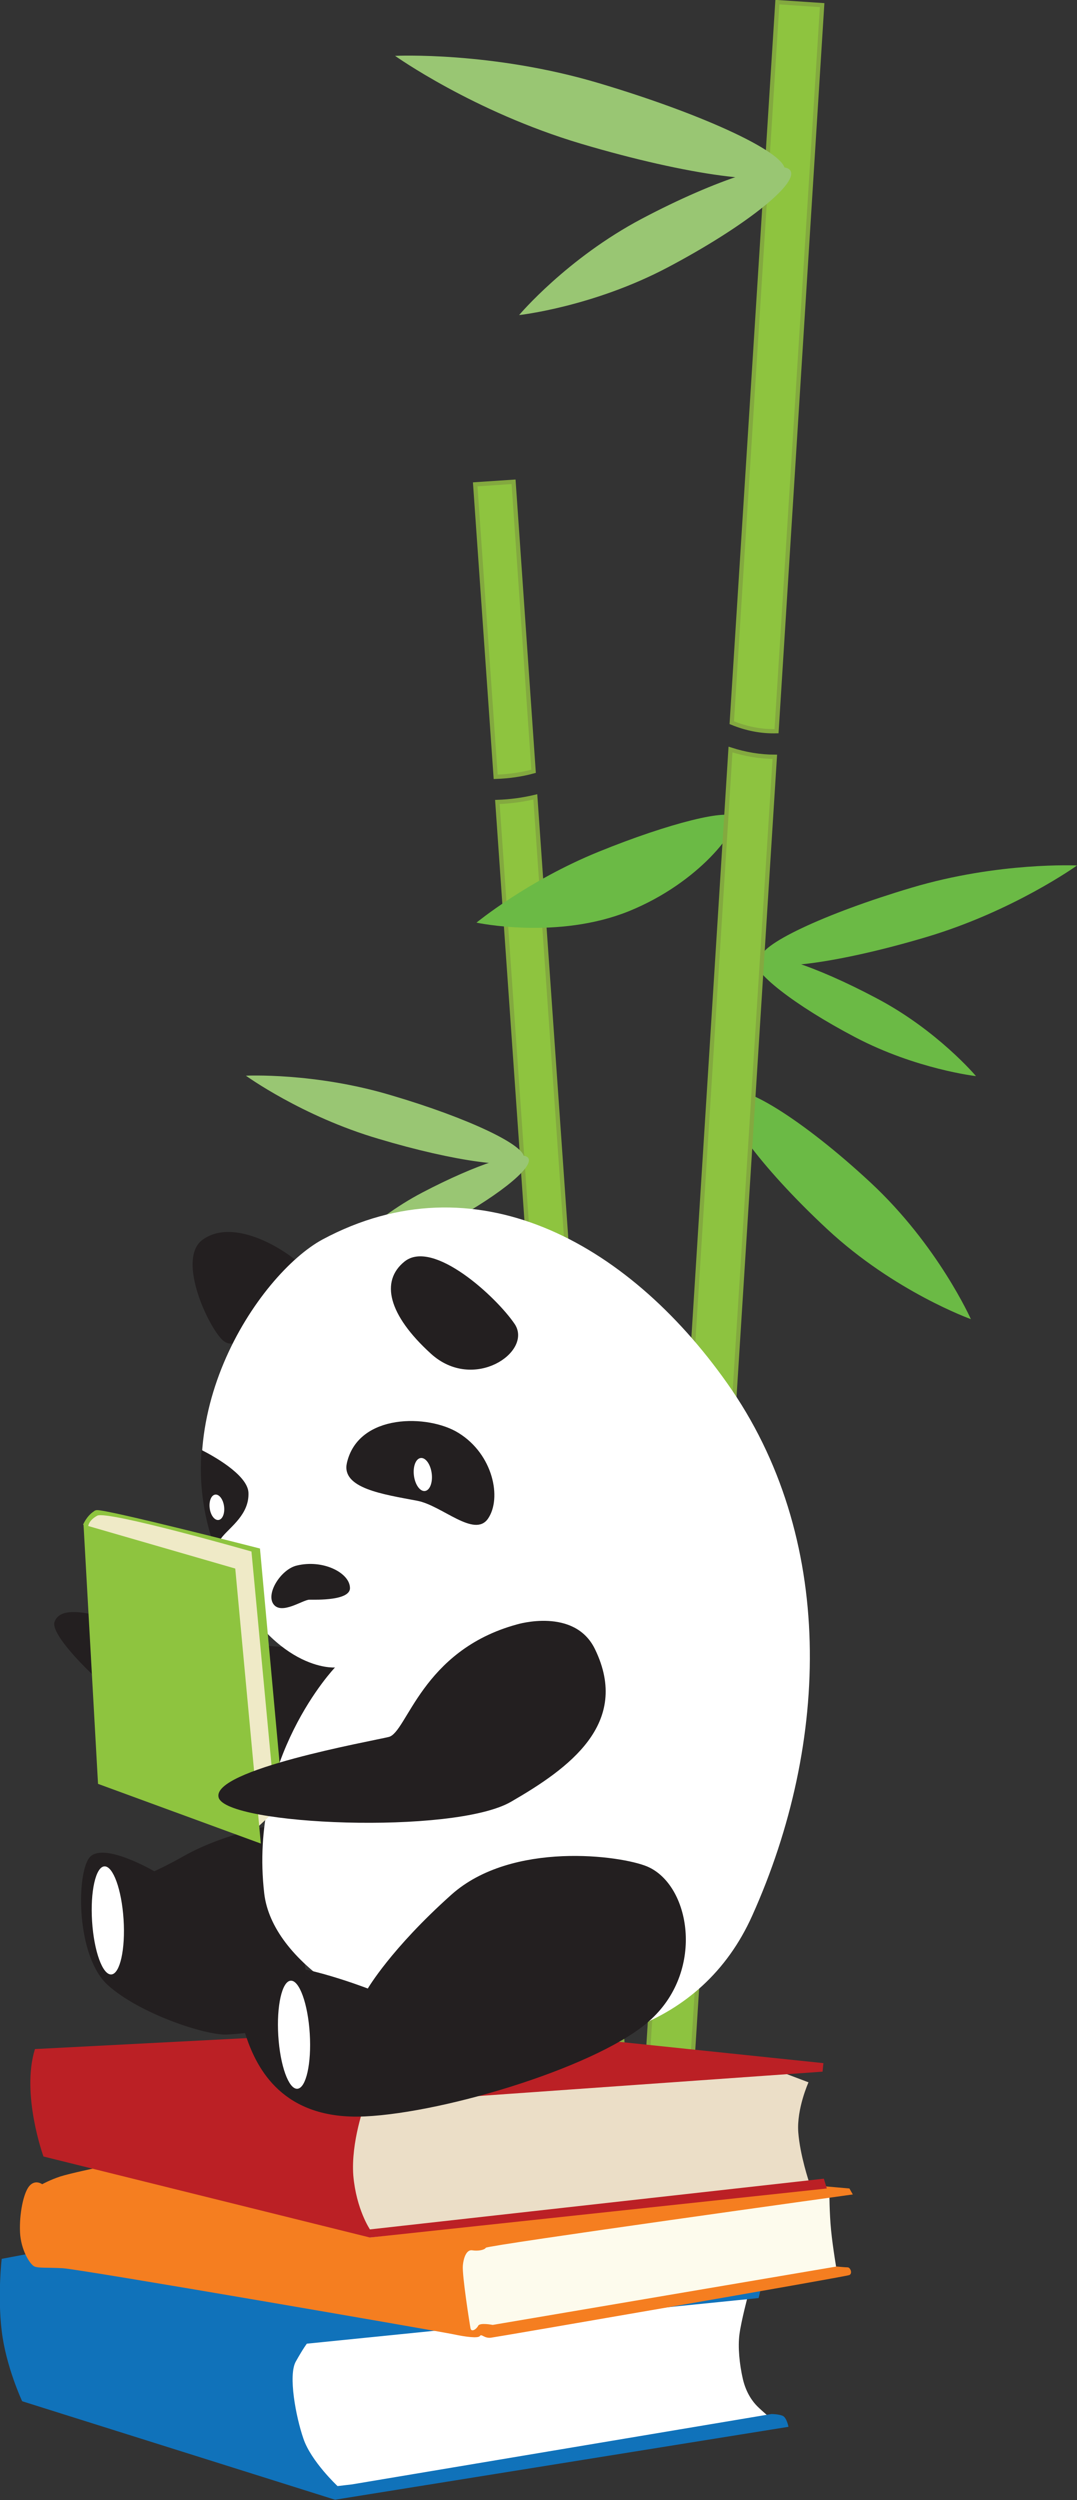
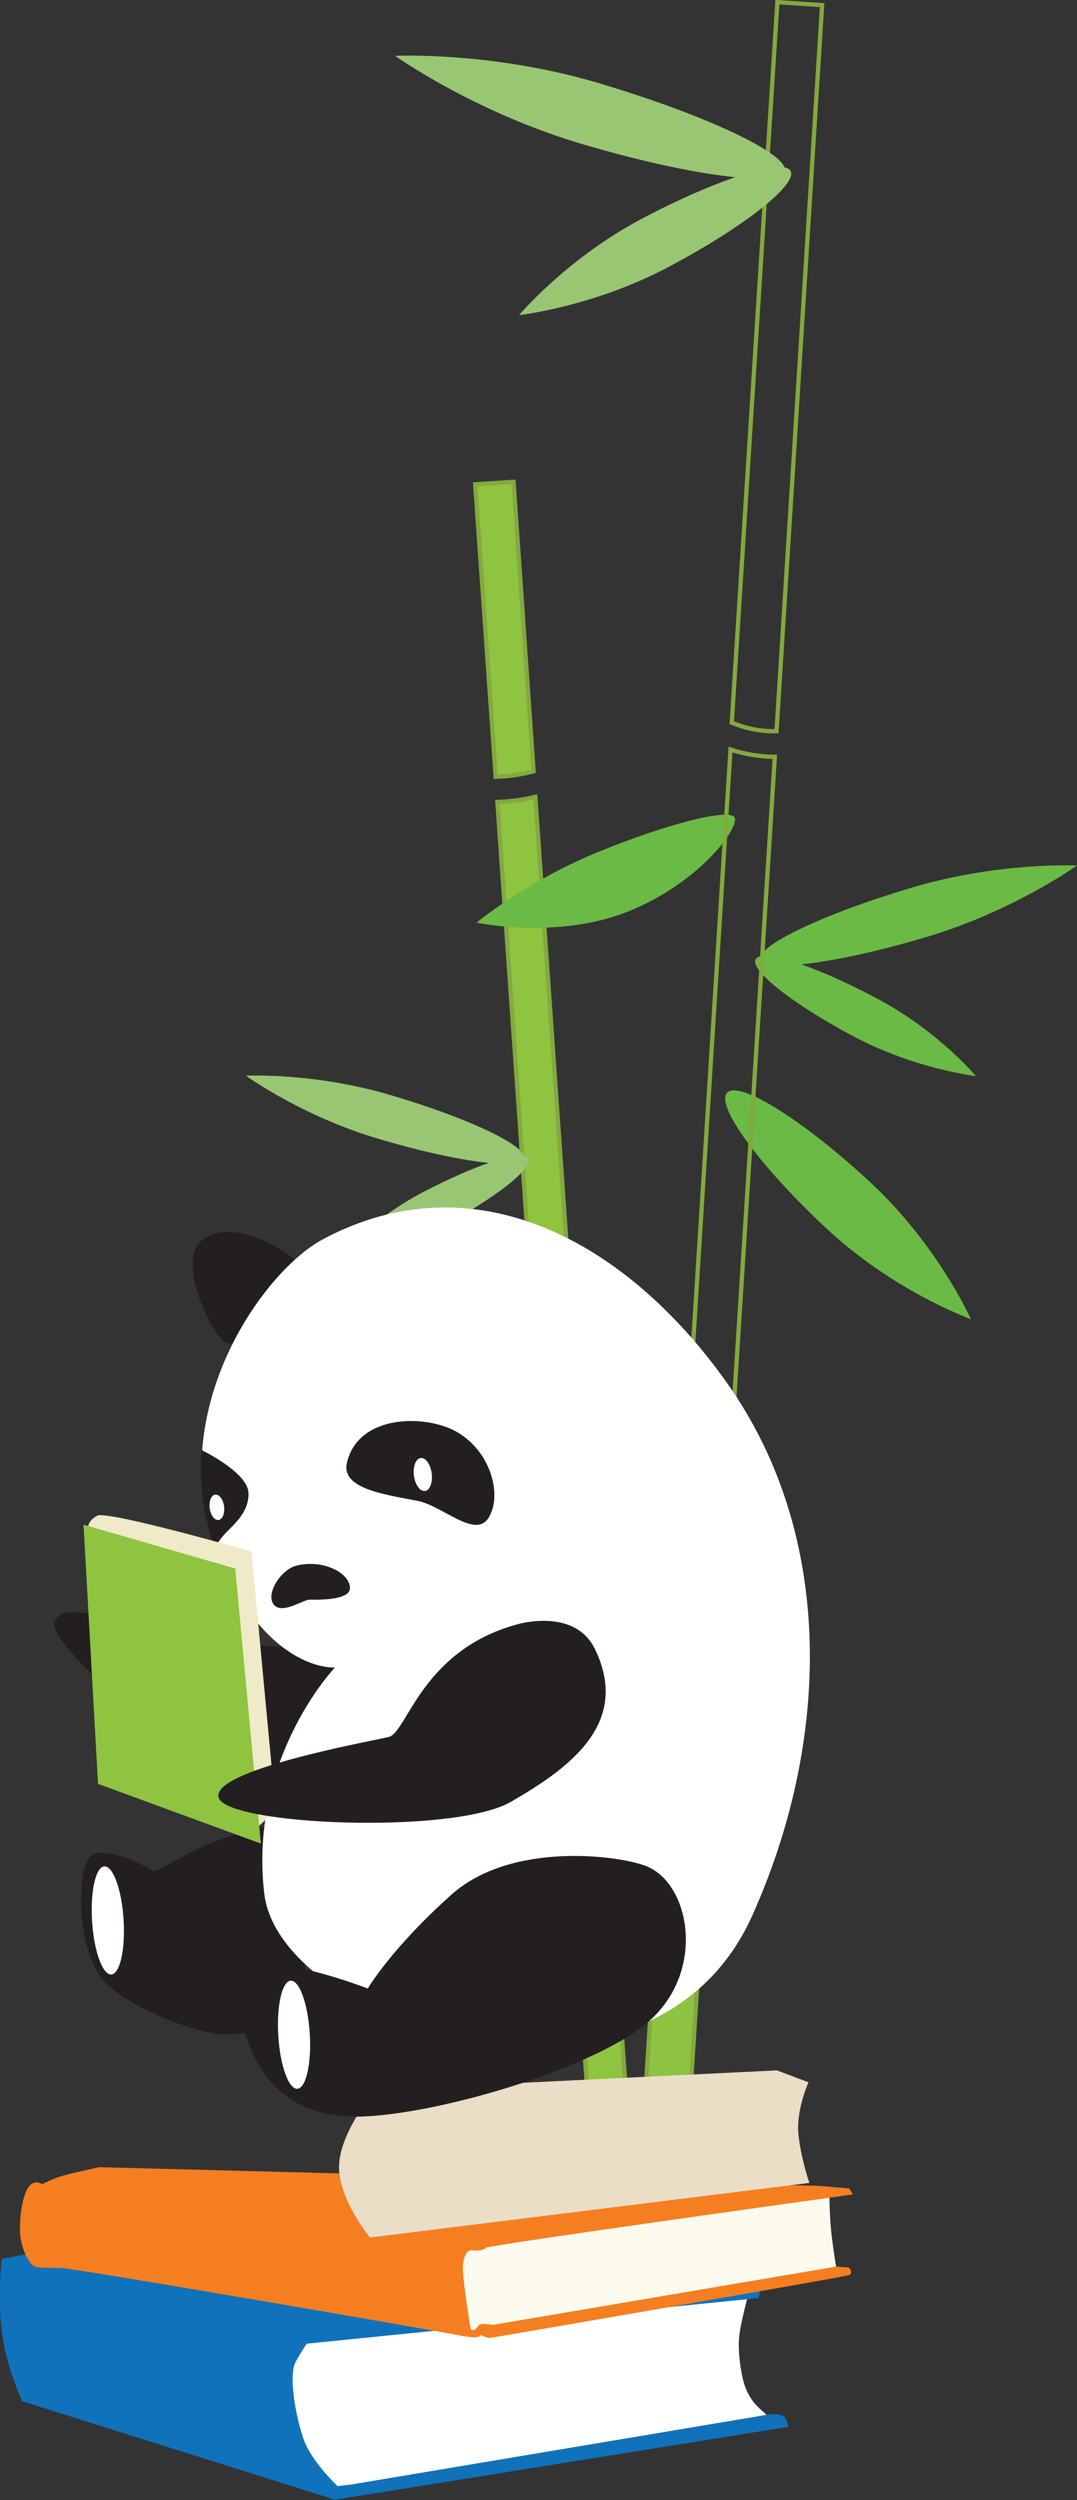
<svg xmlns="http://www.w3.org/2000/svg" version="1.1" id="Layer_1" x="0px" y="0px" width="252.7px" height="586.4px" viewBox="0 0 252.7 586.4" style="enable-background:new 0 0 252.7 586.4;" xml:space="preserve">
  <rect x="0" y="0" width="252.7" height="586.4" fill="#333333" stroke="none" />
  <style type="text/css">
	.st0{fill:#8EC43F;}
	.st1{fill:none;stroke:#83A93F;stroke-miterlimit:10;}
	.st2{fill:#6BBA45;}
	.st3{fill:#99C673;}
	.st4{fill:#8DC340;}
	.st5{fill:#FFFFFF;}
	.st6{fill:#1072BA;}
	.st7{fill:#FDFBED;}
	.st8{fill:#F57E20;}
	.st9{fill:#EBDEC7;}
	.st10{fill:#BB2025;}
	.st11{fill:#231F20;}
	.st12{fill:#EFEAC7;}
</style>
  <g>
    <path class="st0" d="M125.2,180.9l-4.7-67.9l-9,0.6l4.8,68.6C119.3,182.1,122.3,181.7,125.2,180.9z" />
    <path class="st0" d="M125.6,186.9c-2.9,0.7-5.9,1.1-8.9,1.2l23.2,332.5l9-0.6L125.6,186.9z" />
-     <path class="st0" d="M182.2,171.5L192.9,1.2l-10.5-0.7l-10.7,169C175.1,170.9,178.6,171.6,182.2,171.5z" />
    <path class="st1" d="M125.2,180.9l-4.7-67.9l-9,0.6l4.8,68.6C119.3,182.1,122.3,181.7,125.2,180.9z" />
    <path class="st1" d="M125.6,186.9c-2.9,0.7-5.9,1.1-8.9,1.2l23.2,332.5l9-0.6L125.6,186.9z" />
    <path class="st1" d="M182.2,171.5L192.9,1.2l-10.5-0.7l-10.7,169C175.1,170.9,178.6,171.6,182.2,171.5z" />
    <g>
      <path class="st2" d="M177.3,225c-1.4,2.6,9.1,10.8,23.4,18.3s28.3,9.1,28.3,9.1s-9.1-10.8-23.4-18.3    C191.3,226.5,178.7,222.4,177.3,225z" />
      <path class="st2" d="M178.5,225c0.9,3.2,18.3,0.9,38.8-5.2c20.5-6.1,35.4-16.8,35.4-16.8s-18.3-0.9-38.8,5.2    C193.4,214.3,177.5,221.8,178.5,225z" />
    </g>
    <path class="st2" d="M204.3,277.4c15.8,14.7,23.5,32,23.5,32s-17.9-6.4-33.7-21.1c-15.8-14.7-26.3-29-23.5-32   C173.4,253.3,188.5,262.7,204.3,277.4z" />
    <path class="st2" d="M111.8,216.4c0,0,19,4.1,35.8-2.7c16.7-6.8,25.8-19.5,24.8-21.9c-1-2.3-15.3,1.2-32,8   C123.7,206.6,111.8,216.4,111.8,216.4z" />
    <g>
      <path class="st3" d="M185.5,40.1c1.7,3.2-11.2,13.3-28.8,22.6s-34.9,11.2-34.9,11.2s11.2-13.3,28.8-22.6S183.9,37,185.5,40.1z" />
      <path class="st3" d="M184.1,40.1c-1.2,3.9-22.6,1.1-47.8-6.4S92.7,13.1,92.7,13.1s22.6-1.1,47.8,6.4S185.2,36.2,184.1,40.1z" />
    </g>
    <g>
      <path class="st3" d="M124,271.7c1.2,2.3-8,9.5-20.6,16.1s-24.9,8-24.9,8s8-9.5,20.6-16.1S122.8,269.4,124,271.7z" />
      <path class="st3" d="M122.9,271.7c-0.8,2.8-16.1,0.8-34.1-4.6c-18-5.3-31.1-14.8-31.1-14.8s16.1-0.8,34.1,4.6    C109.8,262.2,123.8,268.8,122.9,271.7z" />
    </g>
-     <path class="st4" d="M171.5,340.5l10.3-163c-3.5,0-7-0.6-10.4-1.7l-10.2,162.1C164.4,339.4,167.9,340.2,171.5,340.5z" />
+     <path class="st4" d="M171.5,340.5l10.3-163l-10.2,162.1C164.4,339.4,167.9,340.2,171.5,340.5z" />
    <path class="st4" d="M160.7,344.2l-10.8,171.3l10.5,0.7l10.7-169.7C167.5,346.2,164,345.5,160.7,344.2z" />
    <path class="st1" d="M171.5,340.5l10.3-163c-3.5,0-7-0.6-10.4-1.7l-10.2,162.1C164.4,339.4,167.9,340.2,171.5,340.5z" />
    <path class="st1" d="M160.7,344.2l-10.8,171.3l10.5,0.7l10.7-169.7C167.5,346.2,164,345.5,160.7,344.2z" />
  </g>
  <g>
    <g>
      <path class="st5" d="M70.5,547.5c1.6,0,105-9.1,105-9.1s-1.6,6-2,9.1c-0.4,3,0,7,0.8,10.5c0.8,3.4,2.4,5.4,3.4,6.4    c1,1,3.8,3.4,3.8,3.4l-103,16.7c0,0-11.9-8.2-12.1-17.1C66.2,558.6,70.5,547.5,70.5,547.5z" />
      <path class="st6" d="M8.9,528.2l-8.5,1.6c0,0-1,8.5,0,16.9s4.8,16.5,4.8,16.5l73.4,23.1l106.4-17.1c0,0-0.4-2.2-1.4-2.6    s-2.6-0.4-2.6-0.4l-98.4,16.5l-3.4,0.4c0,0-6.2-5.8-8-11.1c-1.8-5.2-3.6-14.9-1.8-18.1s2.6-4.2,2.6-4.2l106-10.7l0.8-3.4    L8.9,528.2z" />
      <path class="st7" d="M108.3,525.8c0,0-2.8,4.4-2.6,7c0.2,2.6,1.4,13.3,3.6,14.1c2.2,0.8,7.8,0,7.8,0l79.3-13.9c0,0-1-5.8-1.4-9.9    c-0.4-4-0.4-8.9-0.4-8.9L108.3,525.8z" />
      <path class="st8" d="M23.2,508.3c-0.6,0.2-6.6,1.4-9.1,2.2c-2.4,0.8-4.2,1.8-4.2,1.8s-1.6-1.2-3,0.4c-1.4,1.6-2.4,6.6-2.2,10.9    c0.2,4.2,2.4,7.6,3.4,8c1,0.4,2.6,0.2,6.6,0.4s88.9,14.9,91.7,15.5c2.8,0.6,5.8,1,6.2,0.4s1,0.6,2.6,0.4    c1.6-0.2,83.3-14.3,84.1-14.7c0.8-0.4,0.2-1.8-0.4-1.8c-0.6,0-2.6-0.2-2.6-0.2l-80.7,13.7c0,0-3-0.6-3.4,0.2s-1.6,1.6-1.8,0.6    s-2-12.5-1.8-14.7c0.2-2.2,1-3.8,2.2-3.6c1.2,0.2,2.8,0,3.2-0.6s86.1-12.5,86.1-12.5l-0.8-1.4l-6.8-0.6L23.2,508.3" />
      <path class="st9" d="M182.3,485.6l7.4,2.8c0,0-2.8,6.2-2.4,11.7c0.4,5.4,2.6,11.9,2.6,11.9L86.8,524.8c0,0-8-9.7-7.2-17.7    c0.8-8,8.5-16.9,8.5-16.9L182.3,485.6z" />
-       <path class="st10" d="M8.2,480.6l102.5-5.3l82.5,8.6l-0.2,2l-107.4,7.6c0,0-3.3,8.9-2.7,16.8c0.7,7.9,3.9,12.6,3.9,12.6L193.3,511    l0.7,2.3L86.8,524.8l-76.6-19C10.2,505.8,4.9,491.2,8.2,480.6z" />
    </g>
    <path class="st11" d="M47.5,290.8c-5.8,4.3,0.7,19.1,4.4,23.2c3.7,4,7.9-3.5,11.8-6.5c3.9-3,9.2-7.3,7.8-9.8   C69.9,295.1,55.7,284.8,47.5,290.8z" />
    <g>
      <path class="st11" d="M86,387.4c0,0-40-1.6-51.3-5.1c-11.3-3.5-20.3-6.4-21.9-1.9c-1.7,4.5,23,27.1,37.6,31.9    c14.6,4.9,20.6,3.4,20.6,3.4L86,387.4z" />
      <g>
        <path class="st11" d="M66.1,427.7c0,0-13.1,2-23.1,7.7c-3.7,2.1-6.8,3.5-6.8,3.5s-12.3-7.2-15.3-3.1s-3,23.1,4.4,29.8     s22.9,11.8,27.9,11.6c5-0.2,20.6-2.4,20.6-2.4L66.1,427.7z" />
        <ellipse transform="matrix(0.998 -6.410337e-02 6.410337e-02 0.998 -28.821 2.549)" class="st5" cx="25.3" cy="450.4" rx="3.7" ry="12.7" />
      </g>
      <path class="st5" d="M75.7,290.7c-15,8.1-39.1,43.4-23.2,77.1c11.5,24.5,26.1,23.3,26.1,23.3s-20.3,21.2-16.6,53    s90.6,58.5,114.5,5.2c18.3-40.7,19.6-88.9-5.9-124.9C147,291,111.2,271.7,75.7,290.7z" />
      <path class="st11" d="M81.4,343.1c-1.4,6,8.6,7.4,16.5,8.9c5.8,1.1,13.4,8.8,16.6,4.2c3.3-4.8,1.2-15.1-6.9-20.1    C100.6,331.7,84.1,331.4,81.4,343.1z" />
      <path class="st11" d="M52.2,360.4c2-2.4,6.3-5.3,6.1-10.3c-0.2-4.3-8.8-8.9-11-10c-0.6,7.3,0.3,15,3,22.7    C50.9,362.1,51.5,361.3,52.2,360.4z" />
      <path class="st11" d="M69.6,367.2c-3.7,0.9-7.3,6.6-5.4,9.1c1.9,2.5,6.9-1.1,8.4-1.1s10,0.3,9.5-3    C81.8,368.8,75.7,365.7,69.6,367.2z" />
      <ellipse transform="matrix(0.992 -0.129 0.129 0.992 -43.794 15.703)" class="st5" cx="99.2" cy="345.7" rx="2.1" ry="3.9" />
      <ellipse transform="matrix(0.992 -0.129 0.129 0.992 -45.194 9.523)" class="st5" cx="50.9" cy="353.4" rx="1.7" ry="3" />
      <g>
        <path class="st11" d="M151.9,437.8c-6.1-2.6-31.8-6.1-46,6.6s-19.6,22-19.6,22S66,458.6,62.2,462c-3.9,3.3-6.9,8.6-4.4,15.8     c2.5,7.3,8.5,19.5,27.8,18.6s55.9-12.1,67.3-22.9C165.4,461.8,161.9,442.1,151.9,437.8z" />
        <ellipse transform="matrix(0.998 -6.111871e-02 6.111871e-02 0.998 -29.046 5.11)" class="st5" cx="69" cy="477.3" rx="3.7" ry="12.7" />
      </g>
-       <path class="st11" d="M94.9,295.9c-5.7,4.6-3.8,12.5,6.2,21.6s23.9-0.4,19.7-6.9C116.5,304.2,101.6,290.5,94.9,295.9z" />
-       <path class="st0" d="M66.7,425.5L61,363.2c0,0-36.3-9.3-38.3-9c-0.2,0-0.5,0.1-0.7,0.3c-1.7,1.1-2.5,3.1-2.5,3.1l2.6,2.1l1.6-2.8    l33.7,8.7l5.7,58.3L66.7,425.5z" />
      <path class="st12" d="M20.7,358.2c0,0-0.2-1.4,2.1-2.7s36.2,8.4,36.2,8.4l5.7,60.7l-5.7,5.3l-10.3-61.3L20.7,358.2z" />
      <polygon class="st0" points="19.6,357.6 23,418.4 61.2,432.4 55.2,367.9   " />
      <path class="st11" d="M121.3,381c0,0,13.5-4.1,18.3,5.8c8.5,17.5-6.2,28-19.7,35.8s-66.8,5.5-68.6-1c-1.8-6.5,35.8-13.2,39.9-14.2    C95.5,406.4,98.9,387.1,121.3,381z" />
    </g>
  </g>
</svg>